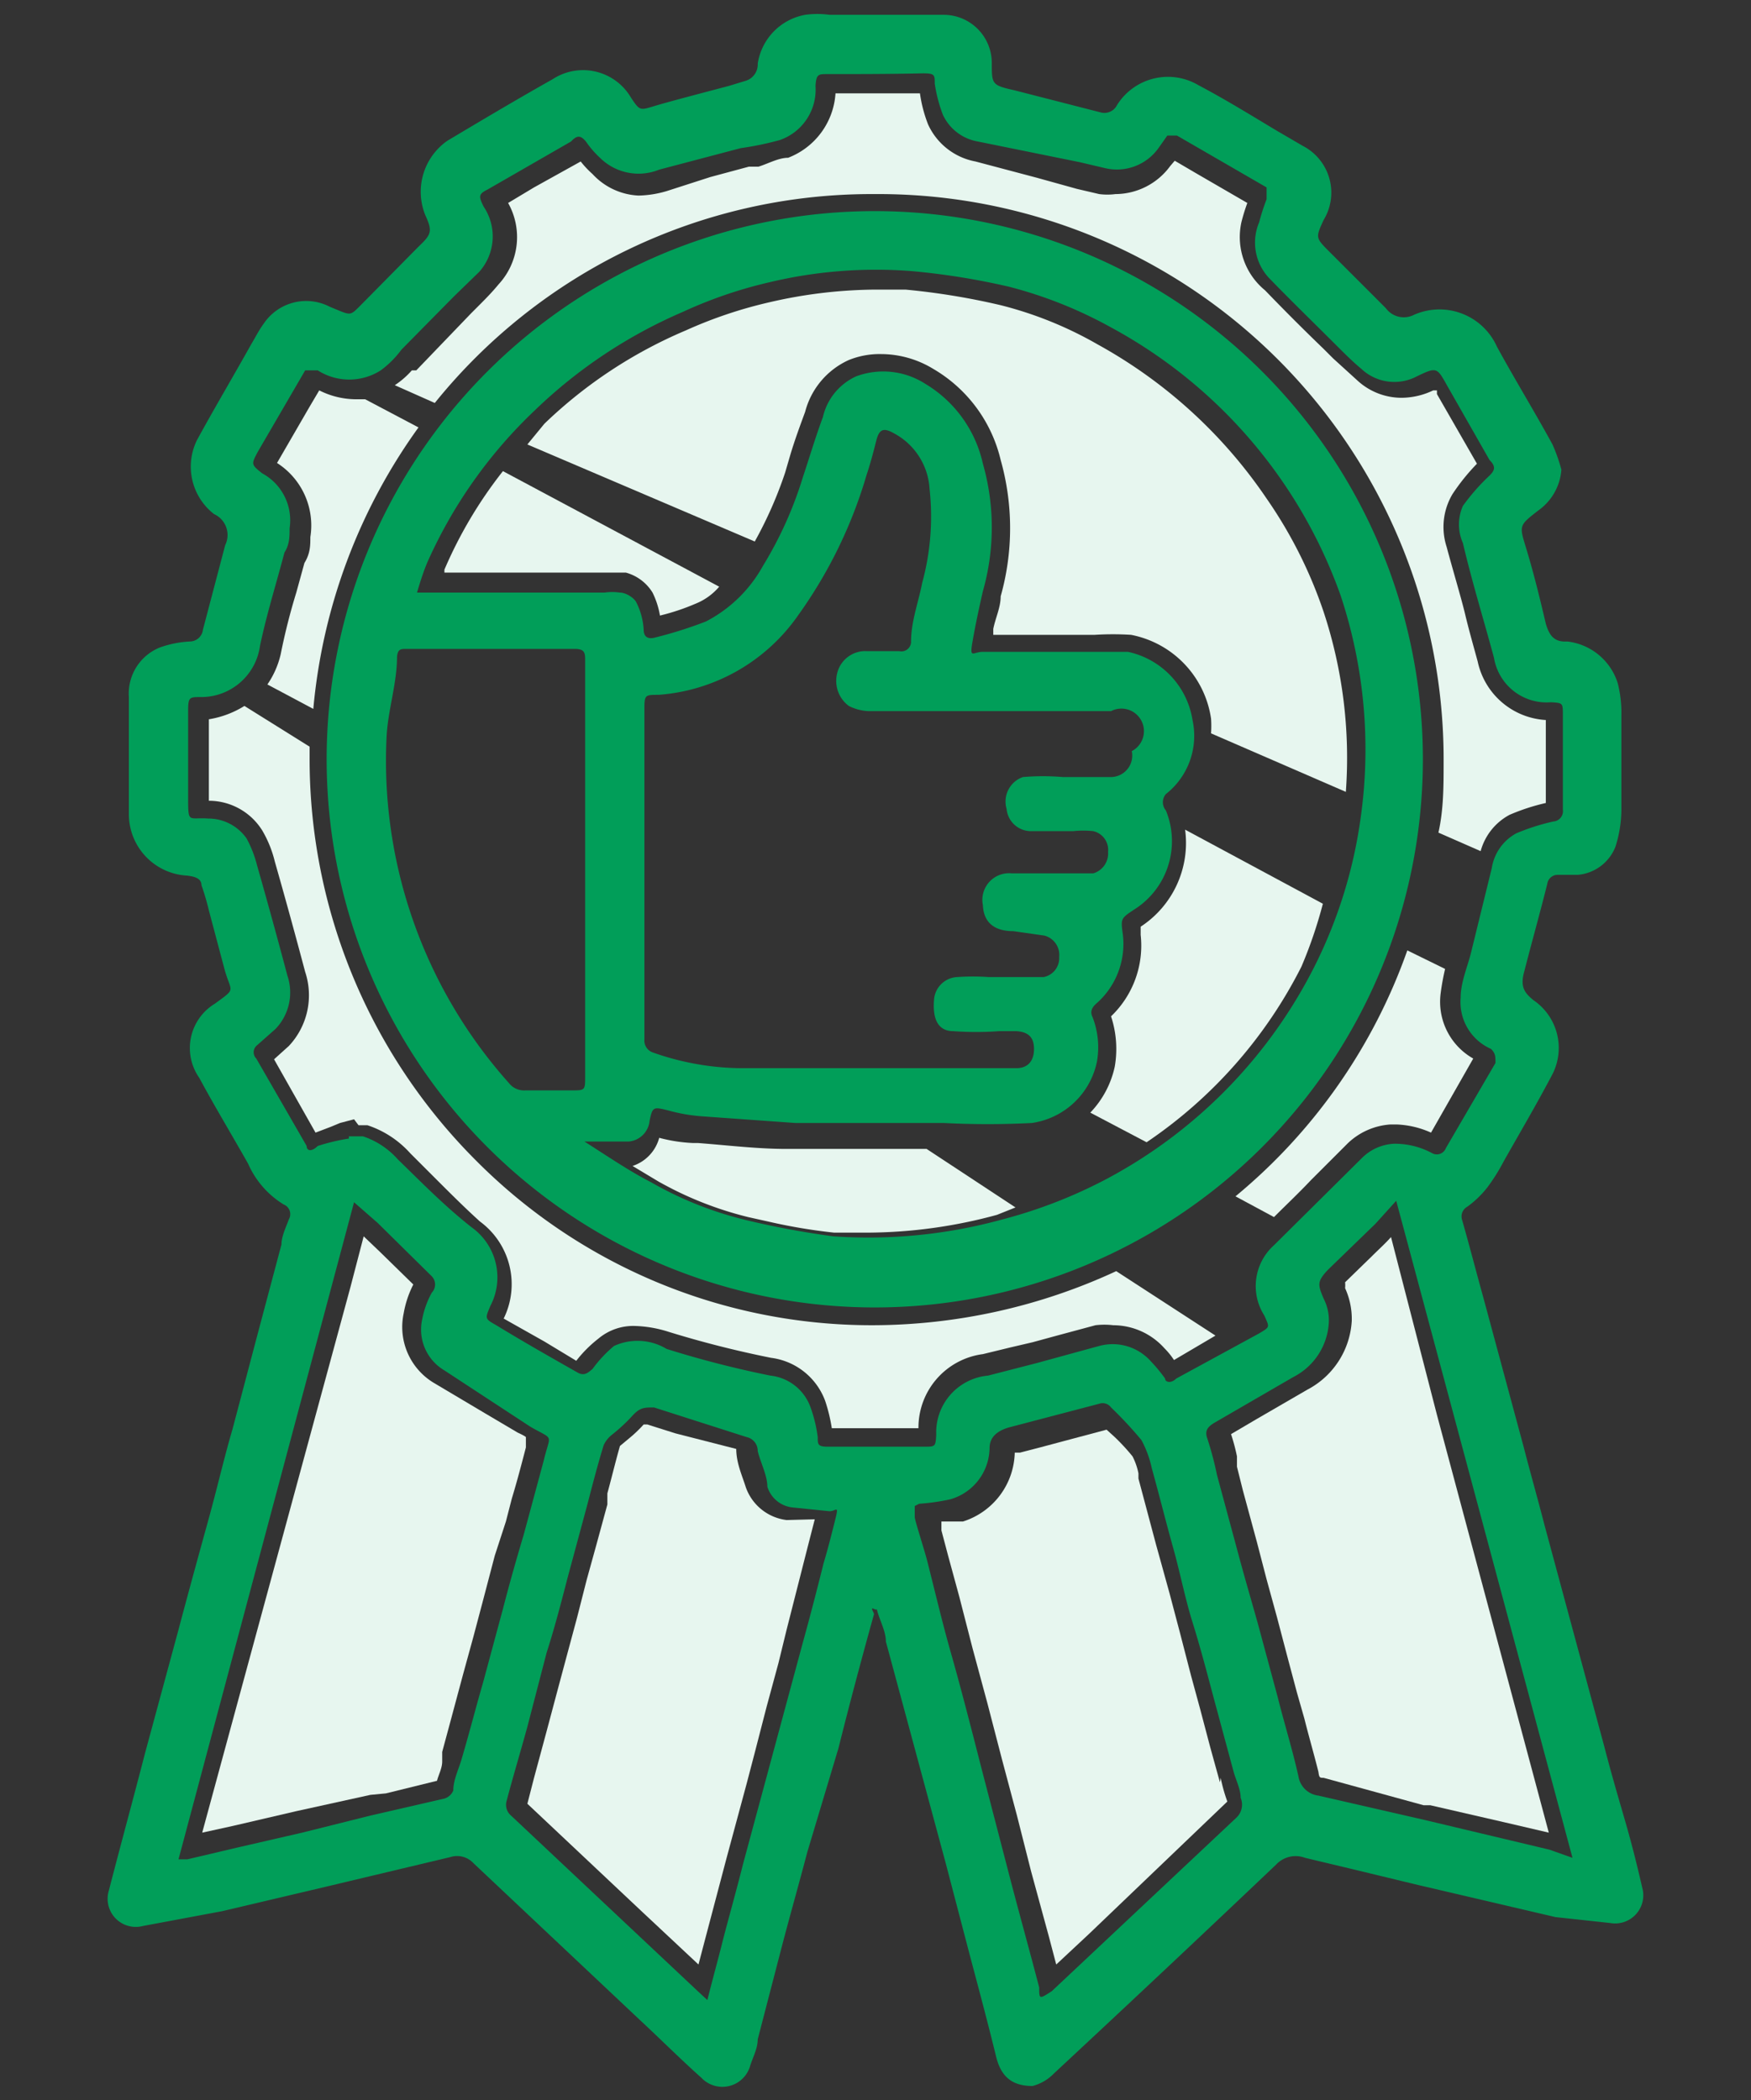
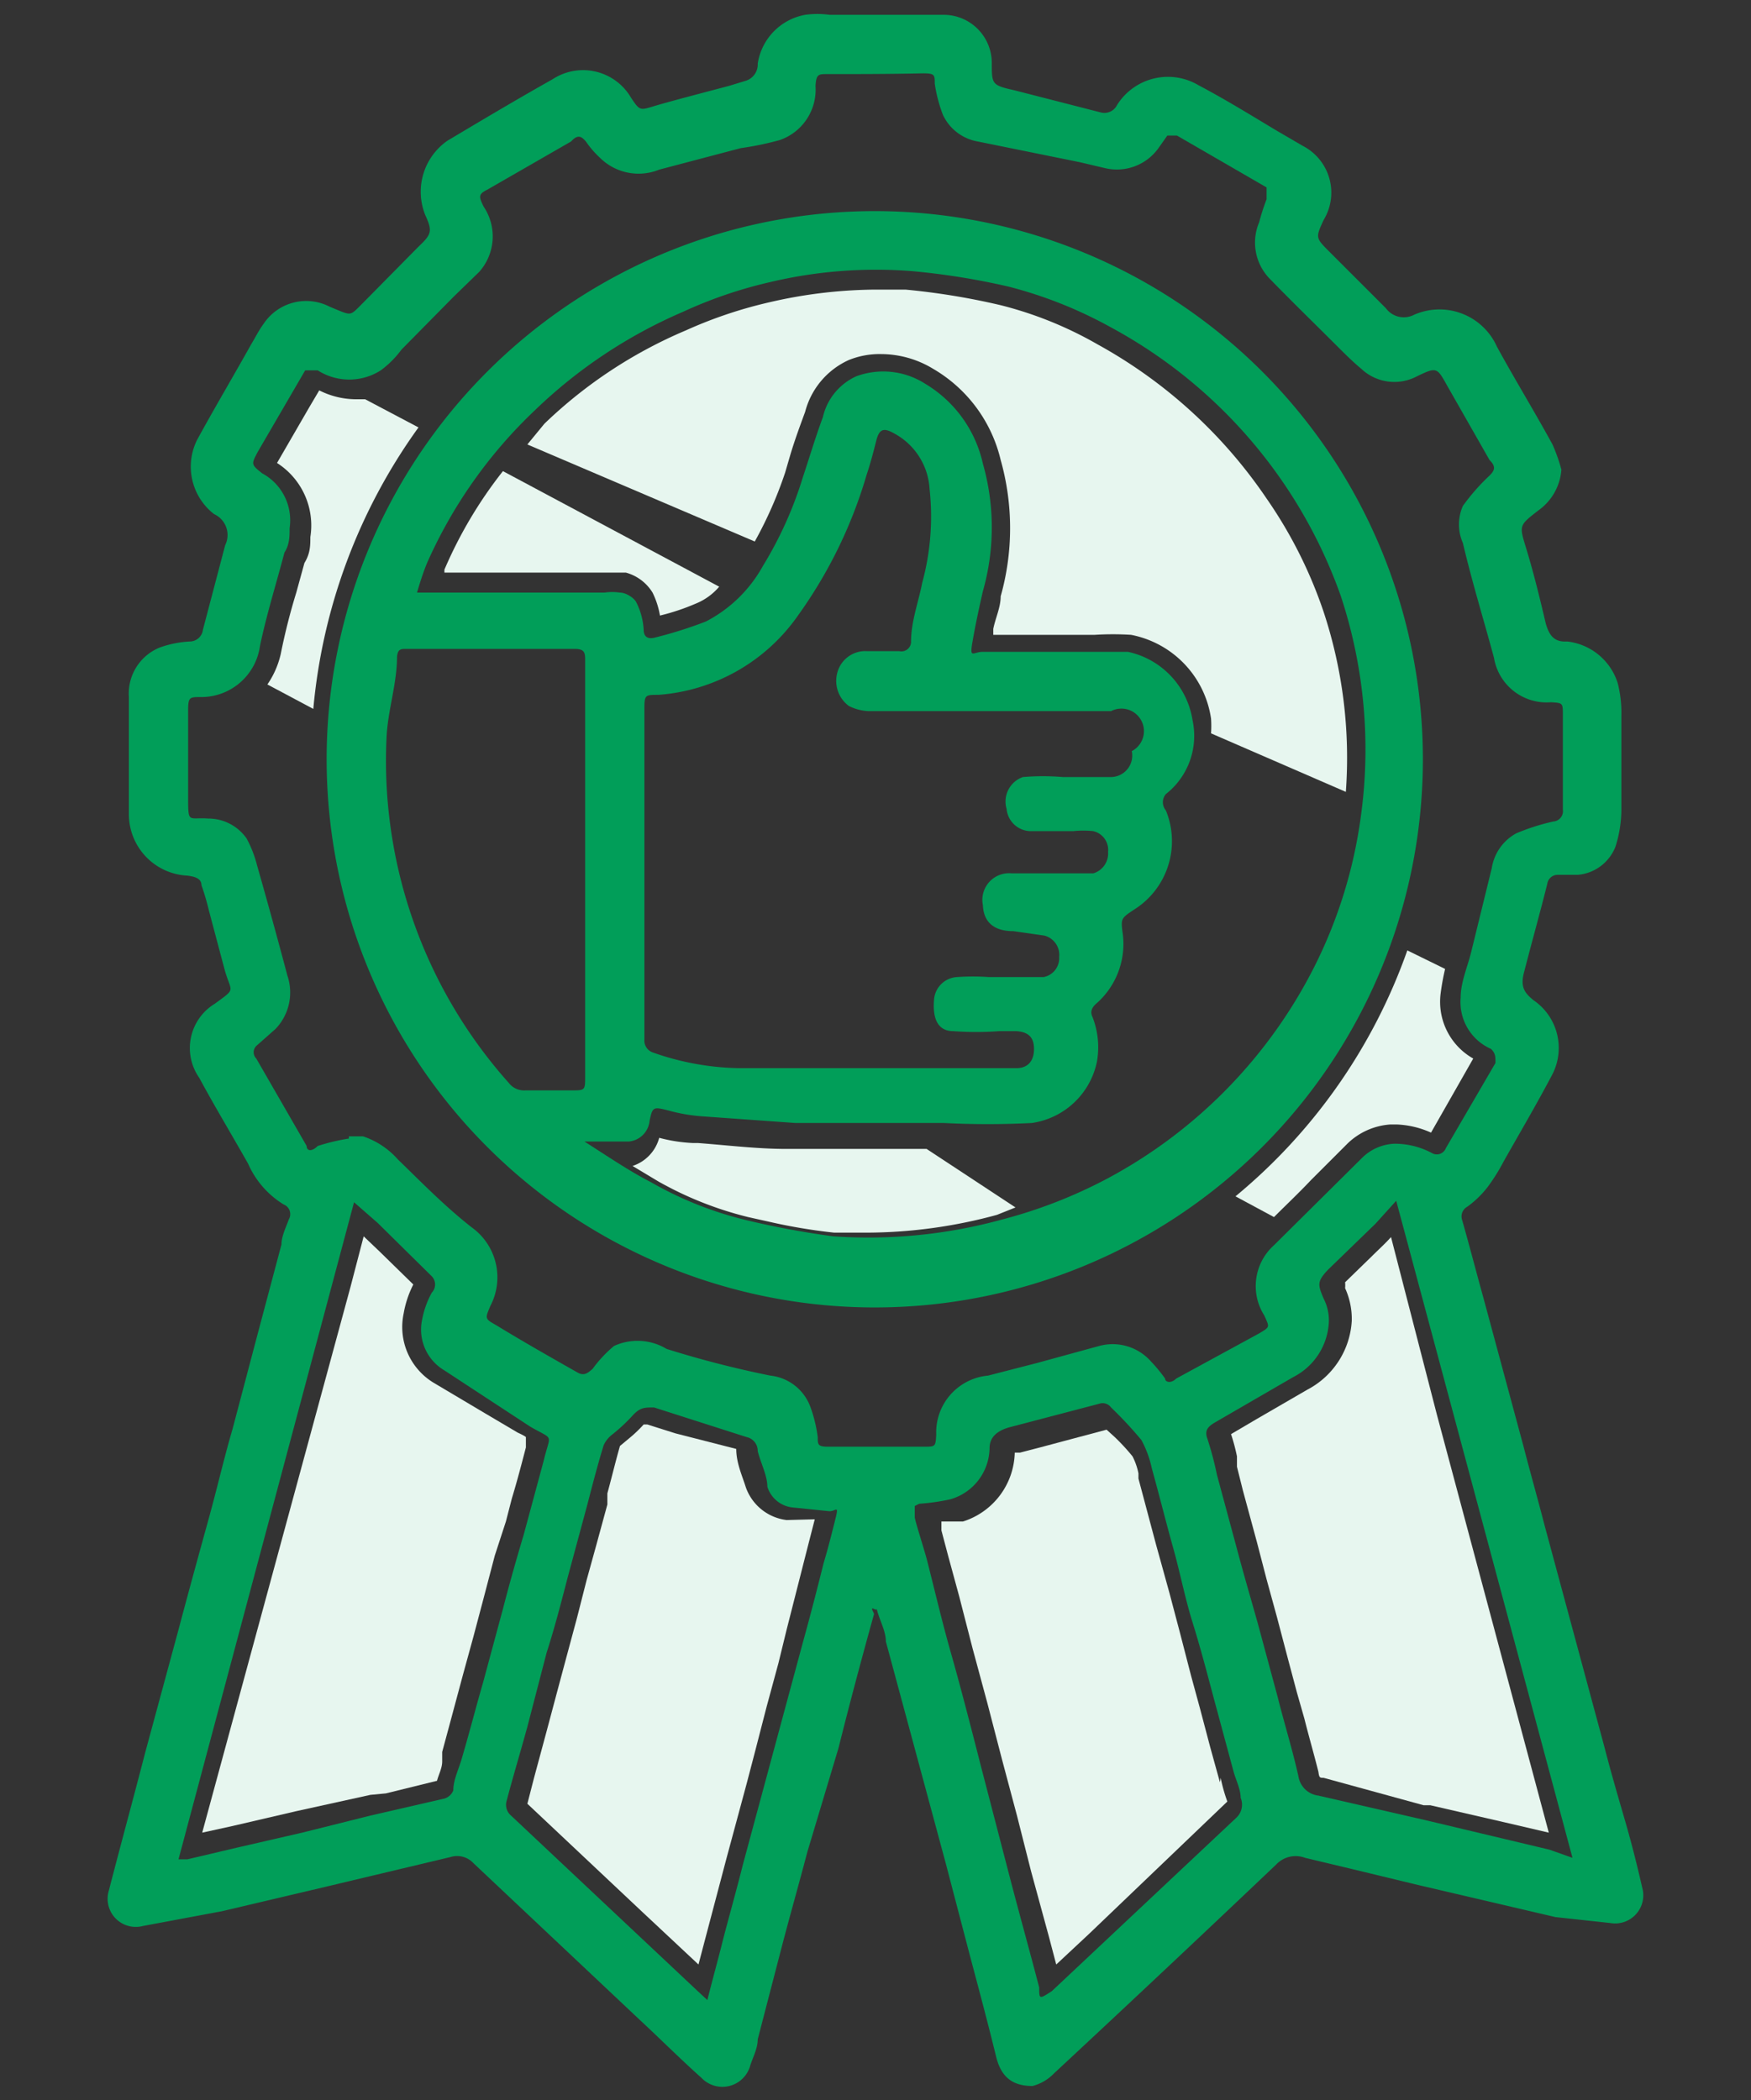
<svg xmlns="http://www.w3.org/2000/svg" id="Слой_1" data-name="Слой 1" viewBox="0 0 23.64 28.35">
  <rect x="0" y="0" width="23.64" height="28.35" fill="#333333" stroke="none" />
  <defs>
    <style>.cls-1{fill:#019e59;}.cls-2{fill:#e7f6ef;}</style>
  </defs>
  <path class="cls-1" d="M21.08,6.34a.74.74,0,0,1-.31.55c-.27.21-.26.2-.16.53s.18.66.26,1c.05.17.12.25.29.24a.81.81,0,0,1,.68.56,1.61,1.61,0,0,1,.05.44c0,.43,0,.85,0,1.28a1.67,1.67,0,0,1-.08.49.6.6,0,0,1-.51.38l-.27,0a.14.14,0,0,0-.14.12c-.1.4-.21.79-.31,1.18-.06.21,0,.29.12.39a.78.78,0,0,1,.26,1c-.21.4-.44.79-.66,1.18a2.56,2.56,0,0,1-.22.35,1.34,1.34,0,0,1-.27.26.15.15,0,0,0-.07.18c.1.35.19.7.29,1.06l.27,1,.27,1c.09.35.19.7.28,1.05l.27,1,.27,1,.27,1c.09.35.19.69.28,1s.17.63.24.94a.38.38,0,0,1-.44.44L21,25.88l-.94-.22-.9-.21-.87-.21-.67-.16a.36.36,0,0,0-.39.09c-1,.95-2,1.89-3,2.82a.62.62,0,0,1-.29.17c-.26,0-.42-.11-.49-.39-.11-.45-.23-.9-.35-1.35l-.33-1.26-.27-1-.27-1-.27-1c0-.12-.06-.24-.1-.36s0-.05-.06-.08,0,.05,0,.07c-.17.61-.33,1.21-.48,1.81L10.9,25c-.11.42-.23.84-.34,1.26l-.33,1.27c0,.12-.06.23-.1.35a.39.39,0,0,1-.66.17c-.28-.25-.55-.52-.83-.78L6.39,25.15a.3.3,0,0,0-.31-.08l-1.68.4L3,25.8,1.93,26a.38.38,0,0,1-.46-.48c.16-.62.33-1.24.49-1.86L2.41,22c.13-.49.27-1,.4-1.47s.21-.83.33-1.24l.33-1.25.33-1.24c0-.11.06-.23.1-.34a.14.14,0,0,0-.07-.2,1.22,1.22,0,0,1-.48-.55c-.22-.39-.45-.77-.66-1.16a.7.7,0,0,1,.21-1c.3-.22.22-.14.13-.47l-.21-.79a3.37,3.37,0,0,0-.1-.34c0-.1-.11-.12-.2-.13A.83.83,0,0,1,1.74,11c0-.22,0-.44,0-.67s0-.61,0-.92a.67.67,0,0,1,.42-.67,1.42,1.42,0,0,1,.4-.08.18.18,0,0,0,.18-.16l.3-1.14a.31.31,0,0,0-.15-.42.81.81,0,0,1-.23-1c.24-.44.49-.86.73-1.29.06-.1.11-.2.17-.28a.69.69,0,0,1,.89-.23l.12.05c.17.07.17.06.3-.07l.78-.79c.18-.17.19-.21.09-.43a.84.84,0,0,1,.3-1c.47-.28.94-.56,1.42-.83a.75.75,0,0,1,1.06.25c.12.18.12.17.32.11s.66-.18,1-.27l.23-.07a.23.23,0,0,0,.16-.23A.79.79,0,0,1,10.87.2a1.22,1.22,0,0,1,.33,0c.52,0,1,0,1.54,0a.65.65,0,0,1,.65.65c0,.29,0,.3.31.37l1.17.3a.19.19,0,0,0,.21-.1.81.81,0,0,1,1.1-.27c.36.19.7.4,1.05.61l.36.21a.71.71,0,0,1,.28,1c-.11.24-.11.24.08.43l.76.76a.3.3,0,0,0,.38.09.85.85,0,0,1,1.12.43c.24.44.51.88.75,1.32A2.29,2.29,0,0,1,21.08,6.34Zm-16.37,9v0l.19,0a1.08,1.08,0,0,1,.47.31c.32.31.63.63,1,.92a.83.83,0,0,1,.25,1.06c-.07.17-.08.17.08.26.36.22.73.43,1.1.64.09.05.14,0,.2-.05a1.7,1.7,0,0,1,.29-.31A.76.76,0,0,1,9,18.21a13.69,13.69,0,0,0,1.4.36.65.65,0,0,1,.54.42,1.89,1.89,0,0,1,.1.41c0,.1,0,.13.14.13h1.29c.16,0,.16,0,.17-.16a.77.77,0,0,1,.7-.8L14,18.4l.84-.23a.69.69,0,0,1,.7.21,2.11,2.11,0,0,1,.19.23c0,.05.08.07.15,0L17,18c.15-.09.14-.08.07-.24a.74.74,0,0,1,.13-.95l1.19-1.18a.66.66,0,0,1,.43-.19,1.06,1.06,0,0,1,.52.13.13.13,0,0,0,.18-.07l.67-1.15c0-.09,0-.13-.06-.19a.69.69,0,0,1-.41-.69c0-.22.1-.43.15-.65l.27-1.1a.65.65,0,0,1,.33-.47,2.91,2.91,0,0,1,.5-.16.14.14,0,0,0,.13-.16c0-.43,0-.85,0-1.28,0-.16,0-.16-.16-.17a.72.72,0,0,1-.77-.6c-.14-.52-.29-1-.42-1.55a.62.62,0,0,1,0-.5,2.78,2.78,0,0,1,.36-.41c.07-.07.09-.12,0-.21l-.57-1c-.14-.25-.14-.26-.41-.13a.65.65,0,0,1-.75-.1c-.12-.1-.22-.2-.33-.31-.31-.31-.62-.61-.92-.92A.7.7,0,0,1,17,3a2.81,2.81,0,0,1,.1-.31c0-.07,0-.12,0-.16l-1.21-.7c-.05,0-.1,0-.13,0l-.12.17a.69.69,0,0,1-.72.27l-.34-.08L13.2,1.91a.64.64,0,0,1-.47-.36,2,2,0,0,1-.11-.42c0-.12,0-.14-.16-.14C12,1,11.6,1,11.17,1c-.12,0-.15,0-.16.16a.72.72,0,0,1-.48.73A4.1,4.1,0,0,1,10,2l-1.1.29a.74.74,0,0,1-.8-.16,1.3,1.3,0,0,1-.19-.22c-.06-.07-.11-.1-.2,0l-1.13.65c-.12.06-.12.09-.05.23a.72.72,0,0,1-.06.88L6.13,4l-.71.72A1.32,1.32,0,0,1,5.14,5a.79.79,0,0,1-.85,0c-.09,0-.13,0-.17,0l-.64,1.1c-.09.17-.09.17.06.29a.72.72,0,0,1,.37.74c0,.11,0,.22-.07.33-.11.42-.24.83-.33,1.26a.8.8,0,0,1-.8.69c-.15,0-.17,0-.17.18,0,.39,0,.78,0,1.16s0,.28.27.3a.63.63,0,0,1,.52.27,1.58,1.58,0,0,1,.14.36c.14.49.28,1,.41,1.49a.71.71,0,0,1-.16.72l-.26.23a.12.12,0,0,0,0,.17l.68,1.18c0,.07.07.08.15,0A2.75,2.75,0,0,1,4.71,15.37Zm.07.89L2.41,25.1h.12l.68-.16.87-.2L5,24.51l1-.23a.19.19,0,0,0,.12-.11c0-.15.08-.3.12-.45.1-.34.19-.69.28-1l.27-1c.09-.35.19-.7.28-1l.27-1c.09-.38.15-.27-.18-.46L6,18.5a.64.64,0,0,1-.3-.69,1.2,1.2,0,0,1,.13-.36.16.16,0,0,0,0-.22l-.73-.72Zm16.45,8.85-2.38-8.87-.28.31-.64.62c-.15.16-.14.2-.06.39a.64.64,0,0,1,.07.33.88.88,0,0,1-.48.73l-1.07.62c-.08.05-.13.1-.09.21a4.43,4.43,0,0,1,.13.49l.27,1c.09.34.19.68.28,1l.27,1c.09.36.2.71.28,1.07a.31.31,0,0,0,.27.26l1.44.33,1.68.4Zm-8.88-4.75c0,.07,0,.11,0,.15s.11.38.16.56c.11.43.21.86.33,1.28s.27,1,.4,1.51l.39,1.5c.13.5.27,1,.4,1.5,0,.16,0,.16.17.05l2.49-2.34a.24.24,0,0,0,.06-.27c0-.12-.07-.25-.1-.37l-.27-1c-.09-.34-.18-.68-.28-1s-.17-.68-.26-1-.19-.72-.29-1.08a1.42,1.42,0,0,0-.14-.38A5.33,5.33,0,0,0,15,19a.14.14,0,0,0-.16-.05l-1.22.32c-.17.05-.26.14-.26.28a.73.73,0,0,1-.53.69,2.83,2.83,0,0,1-.42.06ZM9.55,27c.07-.28.14-.53.2-.77s.19-.7.28-1.06l.27-1,.27-1,.27-1c.1-.36.19-.71.28-1.07.06-.2.11-.4.16-.6s0-.09-.09-.1l-.49-.05a.4.4,0,0,1-.34-.28c0-.15-.09-.32-.13-.48a.19.19,0,0,0-.15-.19L8.83,19c-.13,0-.19,0-.29.11a2.33,2.33,0,0,1-.28.26.38.38,0,0,0-.11.14c-.08.26-.15.53-.22.8l-.27,1c-.09.35-.18.69-.28,1l-.26,1c-.09.33-.19.66-.28,1a.19.19,0,0,0,.06.2l2.51,2.36Z" />
  <path class="cls-1" d="M11.8,17.65a7.4,7.4,0,1,1,7.41-7.38A7.4,7.4,0,0,1,11.8,17.65ZM5.63,8H8.16a.72.72,0,0,1,.21,0c.08,0,.19.07.22.13a.93.93,0,0,1,.1.37c0,.09.05.13.14.11a5.68,5.68,0,0,0,.7-.22,1.85,1.85,0,0,0,.77-.75,5.19,5.19,0,0,0,.54-1.2c.09-.27.17-.54.27-.81a.8.8,0,0,1,.45-.55,1.05,1.05,0,0,1,.93.1,1.68,1.68,0,0,1,.78,1.08,3.14,3.14,0,0,1,0,1.72c-.05.22-.1.45-.14.68s0,.15.12.14h1.53l.45,0a1.12,1.12,0,0,1,.87.92,1,1,0,0,1-.36,1,.17.17,0,0,0,0,.22,1.09,1.09,0,0,1-.43,1.34c-.18.12-.18.12-.15.34a.09.09,0,0,0,0,0,1.07,1.07,0,0,1-.35.92c-.06.05-.1.11-.06.19a1.12,1.12,0,0,1,.06.6,1.05,1.05,0,0,1-.88.83,11.73,11.73,0,0,1-1.19,0l-2,0-1.26-.09a2.33,2.33,0,0,1-.46-.08c-.2-.05-.21-.05-.25.14a.31.31,0,0,1-.28.28l-.37,0H7.89v0c.3.19.59.39.9.55a4.89,4.89,0,0,0,1.28.51,11.68,11.68,0,0,0,1.18.22,6.82,6.82,0,0,0,2.29-.23,6.55,6.55,0,0,0,1.41-.55,6.63,6.63,0,0,0,2.8-2.87,6.4,6.4,0,0,0,.62-2,6.6,6.6,0,0,0-.27-3A6.64,6.64,0,0,0,15,4.42a5.85,5.85,0,0,0-1.38-.55,9.66,9.66,0,0,0-1.31-.21,6.19,6.19,0,0,0-1.92.15,6,6,0,0,0-1.17.4,6.67,6.67,0,0,0-2,1.33A6.42,6.42,0,0,0,5.77,7.59C5.72,7.71,5.68,7.83,5.63,8ZM8.7,11.78c0,.75,0,1.5,0,2.25a.17.17,0,0,0,.12.18,3.65,3.65,0,0,0,1.17.21c1,0,2,0,2.94,0h.79c.16,0,.24-.1.24-.26s-.08-.23-.24-.24h-.23a4.21,4.21,0,0,1-.62,0c-.21,0-.28-.17-.26-.42a.33.33,0,0,1,.31-.31,3.1,3.1,0,0,1,.43,0l.74,0a.26.26,0,0,0,.21-.27.27.27,0,0,0-.2-.29l-.42-.06c-.26,0-.4-.12-.41-.35a.36.36,0,0,1,.39-.43h.81l.29,0a.28.28,0,0,0,.2-.29.26.26,0,0,0-.2-.28,1.26,1.26,0,0,0-.27,0h-.58a.33.33,0,0,1-.32-.3.35.35,0,0,1,.22-.43,3.19,3.19,0,0,1,.54,0c.22,0,.43,0,.65,0a.29.29,0,0,0,.28-.35A.27.27,0,0,0,15,9.6H11.73a.64.64,0,0,1-.27-.07.42.42,0,0,1-.16-.43.39.39,0,0,1,.4-.31h.44a.13.13,0,0,0,.16-.13c0-.27.1-.53.15-.79a3.4,3.4,0,0,0,.1-1.27.91.91,0,0,0-.48-.75c-.14-.08-.2-.06-.24.1s-.08.31-.13.46a6.26,6.26,0,0,1-.92,1.89A2.52,2.52,0,0,1,8.89,9.38c-.18,0-.19,0-.19.19Zm-.8,0V8.92c0-.1,0-.16-.14-.16H5.49c-.08,0-.12,0-.13.11,0,.35-.12.71-.14,1.06a6.53,6.53,0,0,0,1.65,4.69.26.26,0,0,0,.22.1h.62c.19,0,.19,0,.19-.19Z" />
  <path class="cls-2" d="M19,12.83a7.57,7.57,0,0,1-2.32,3.32l.52.28c.17-.17.34-.33.5-.5l.49-.49a.92.92,0,0,1,.58-.26h.09a1.24,1.24,0,0,1,.46.11h0l.57-1a.88.88,0,0,1-.44-.88,3.23,3.23,0,0,1,.06-.33Z" />
-   <path class="cls-2" d="M19.94,6.26l-.54-.94,0-.05-.05,0a1,1,0,0,1-.43.1.88.88,0,0,1-.59-.23L18,4.84l-.13-.13c-.27-.26-.53-.52-.79-.79A.93.93,0,0,1,16.76,3a2.58,2.58,0,0,1,.08-.26l-.69-.4-.29-.17-.06.07a.92.92,0,0,1-.74.38.86.86,0,0,1-.22,0l-.3-.07h0L14,2.4l-.83-.22a.88.88,0,0,1-.64-.5,1.85,1.85,0,0,1-.11-.42H11.28a1,1,0,0,1-.64.87c-.13,0-.27.08-.4.12l-.13,0-.52.14L9,2.58a1.42,1.42,0,0,1-.38.06A.9.9,0,0,1,8,2.35a1.29,1.29,0,0,1-.16-.17l-.63.35-.35.21a.94.94,0,0,1-.13,1.1c-.09.11-.19.21-.29.31l-.08.08L5.62,5,5.56,5a1.14,1.14,0,0,1-.23.2l.54.24a7.57,7.57,0,0,1,5.87-2.82h.08a7.63,7.63,0,0,1,7.67,7.67c0,.32,0,.64-.07.95l.57.25a.79.79,0,0,1,.39-.49,2.78,2.78,0,0,1,.49-.16c0-.27,0-.54,0-.8V9.72a1,1,0,0,1-.92-.79c-.06-.22-.12-.43-.17-.64s-.17-.61-.25-.91a.87.87,0,0,1,.08-.71A2.8,2.8,0,0,1,19.94,6.26Z" />
  <path class="cls-2" d="M4,8a8.41,8.41,0,0,0-.21.83,1.19,1.19,0,0,1-.18.41l.62.33a7.67,7.67,0,0,1,1.42-3.8l-.72-.38-.13,0a1.11,1.11,0,0,1-.49-.12l-.13.22-.44.76a1,1,0,0,1,.45,1c0,.11,0,.22-.08.35Z" />
-   <path class="cls-2" d="M2.83,10.81v0h0a.85.85,0,0,1,.71.4,1.54,1.54,0,0,1,.17.42c.14.49.28,1,.41,1.49a1,1,0,0,1-.22,1l-.2.18.26.46.3.53.21-.08.12-.05.19-.05.06.08.12,0a1.34,1.34,0,0,1,.58.38l.33.33c.2.2.4.4.61.59a1.05,1.05,0,0,1,.32,1.31l.55.31.43.26a1.7,1.7,0,0,1,.3-.3.73.73,0,0,1,.49-.17,1.64,1.64,0,0,1,.46.08,14,14,0,0,0,1.38.35.9.9,0,0,1,.73.58,2.22,2.22,0,0,1,.09.37H12.4a1,1,0,0,1,.87-1l.37-.09.3-.07.33-.09.52-.14a1,1,0,0,1,.24,0,.93.93,0,0,1,.69.31,1,1,0,0,1,.13.16l.56-.33-1.34-.87a7.85,7.85,0,0,1-3.29.73,7.53,7.53,0,0,1-5.36-2.23,7.66,7.66,0,0,1-2.24-5.43s0-.1,0-.15L3.3,9.53a1.3,1.3,0,0,1-.48.18v1.1Z" />
  <path class="cls-2" d="M13.71,16.3l-1.2-.79-1.89,0c-.4,0-.8-.05-1.2-.08H9.35a2.12,2.12,0,0,1-.45-.07.55.55,0,0,1-.36.38l.35.21a4.78,4.78,0,0,0,1.21.48l.27.06a7.52,7.52,0,0,0,.89.15l.47,0a6.73,6.73,0,0,0,1.73-.24Z" />
  <path class="cls-2" d="M17.1,6.73a6.59,6.59,0,0,0-2.28-2.08,5.15,5.15,0,0,0-1.31-.53,9.49,9.49,0,0,0-1.28-.21l-.46,0a6.49,6.49,0,0,0-1.38.17,6,6,0,0,0-1.13.38A6.27,6.27,0,0,0,7.35,5.72L7.12,6l3.07,1.31a5.48,5.48,0,0,0,.41-.93l.07-.24c.06-.2.13-.39.2-.58a1.06,1.06,0,0,1,.59-.7,1.11,1.11,0,0,1,.44-.08,1.36,1.36,0,0,1,.7.2,1.94,1.94,0,0,1,.91,1.23,3.39,3.39,0,0,1,0,1.84c0,.15-.07.29-.1.44v.08h1.37a3.89,3.89,0,0,1,.49,0,1.35,1.35,0,0,1,1.08,1.13,1.41,1.41,0,0,1,0,.2l1.82.79a6.28,6.28,0,0,0-.3-2.43A6.09,6.09,0,0,0,17.1,6.73Z" />
-   <path class="cls-2" d="M17.86,12.2,16,11.2a1.35,1.35,0,0,1-.6,1.31l0,0v.11h0a1.32,1.32,0,0,1-.4,1.1,1.4,1.4,0,0,1,.05.68,1.29,1.29,0,0,1-.33.62l.76.4a6.27,6.27,0,0,0,2.09-2.37A6.08,6.08,0,0,0,17.86,12.2Z" />
  <path class="cls-2" d="M6,7.73H8.26l.19,0A.61.61,0,0,1,8.81,8a1.12,1.12,0,0,1,.1.31h0a3,3,0,0,0,.48-.16.82.82,0,0,0,.32-.23L6.79,6.36A5.88,5.88,0,0,0,6,7.69Z" />
  <path class="cls-2" d="M19.4,19.1l1.51,5.64-.6-.14-1-.23-.09,0L17.87,24c-.05,0-.06,0-.07-.08-.06-.24-.13-.48-.19-.72l-.1-.35-.12-.45-.15-.57-.14-.51-.13-.5-.19-.7-.08-.32,0-.14a2.63,2.63,0,0,0-.08-.3l.34-.2.69-.4a1.12,1.12,0,0,0,.6-.93,1,1,0,0,0-.09-.44.41.41,0,0,0,0-.08l0,0,.36-.35c.09-.09.18-.17.26-.26Z" />
  <path class="cls-2" d="M16.48,24a2.23,2.23,0,0,0,.09.32L14.71,26.1l-.45.42-.1-.38-.24-.88-.19-.75-.2-.75-.2-.77-.2-.74-.18-.7L12.8,21l-.09-.34,0-.12.29,0a1,1,0,0,0,.7-.93s0,0,.07,0l.27-.07.9-.24.11.1a2.84,2.84,0,0,1,.24.26.87.87,0,0,1,.08.23l0,.07.24.9.05.18.13.47.14.53.15.58.12.44.14.53.13.47Z" />
  <path class="cls-2" d="M11,20.51v0l-.1.39L10.62,22l-.11.45-.16.59-.16.62-.11.42-.27,1-.28,1.06-.1.38-.78-.73L7.12,24.35,7.21,24l.17-.63.16-.6.11-.41.14-.52.13-.51.13-.47.15-.55,0-.15c.06-.22.11-.43.17-.64,0,0,0,0,0,0l0,0,.12-.1a1.8,1.8,0,0,0,.2-.19s0,0,.05,0l.38.12.82.21c0,.19.08.36.13.52a.67.67,0,0,0,.55.44Z" />
  <path class="cls-2" d="M7.1,19.4s0,.08,0,.14c-.06.23-.12.46-.19.69l-.08.31L6.68,21l-.16.61-.13.49-.14.51-.18.67-.1.37,0,.13c0,.09-.05.18-.07.26l-.69.17L5,24.23,4,24.45l-.86.2-.41.09,2-7.36.18-.69.22.21.45.44a1.37,1.37,0,0,0-.13.39.88.88,0,0,0,.41.94l.69.41.44.26S7.08,19.38,7.1,19.4Z" />
</svg>